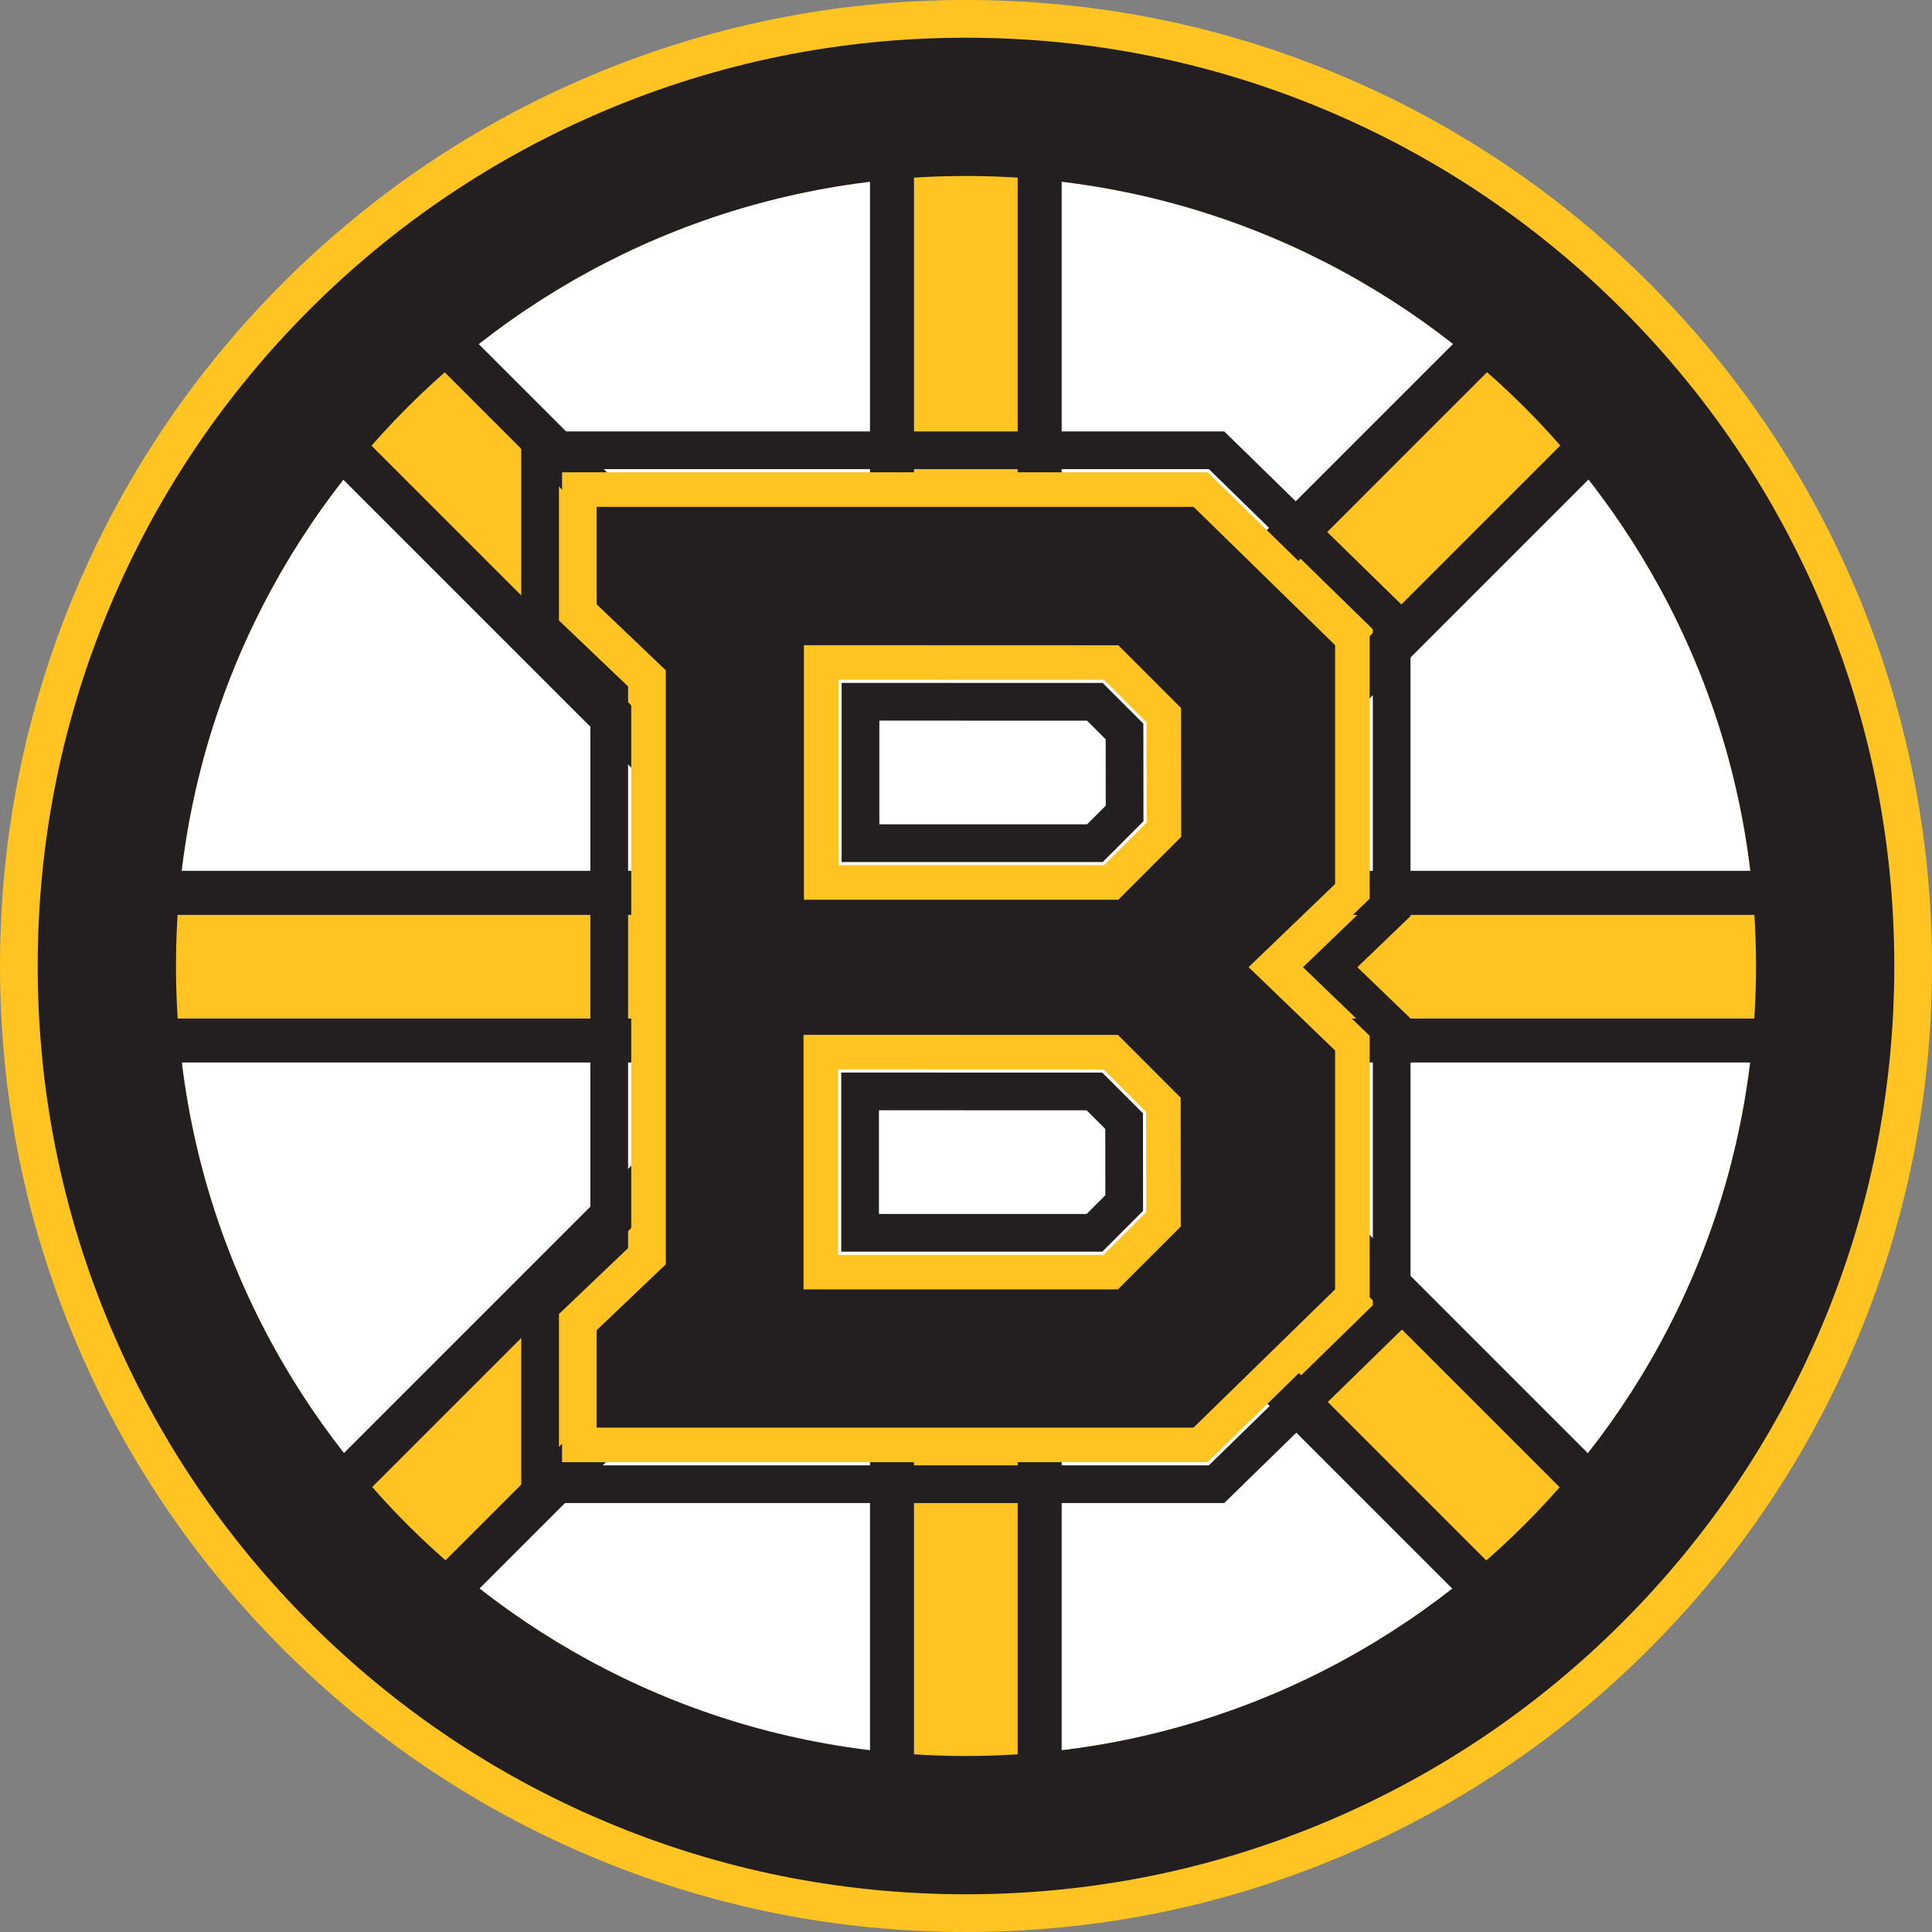
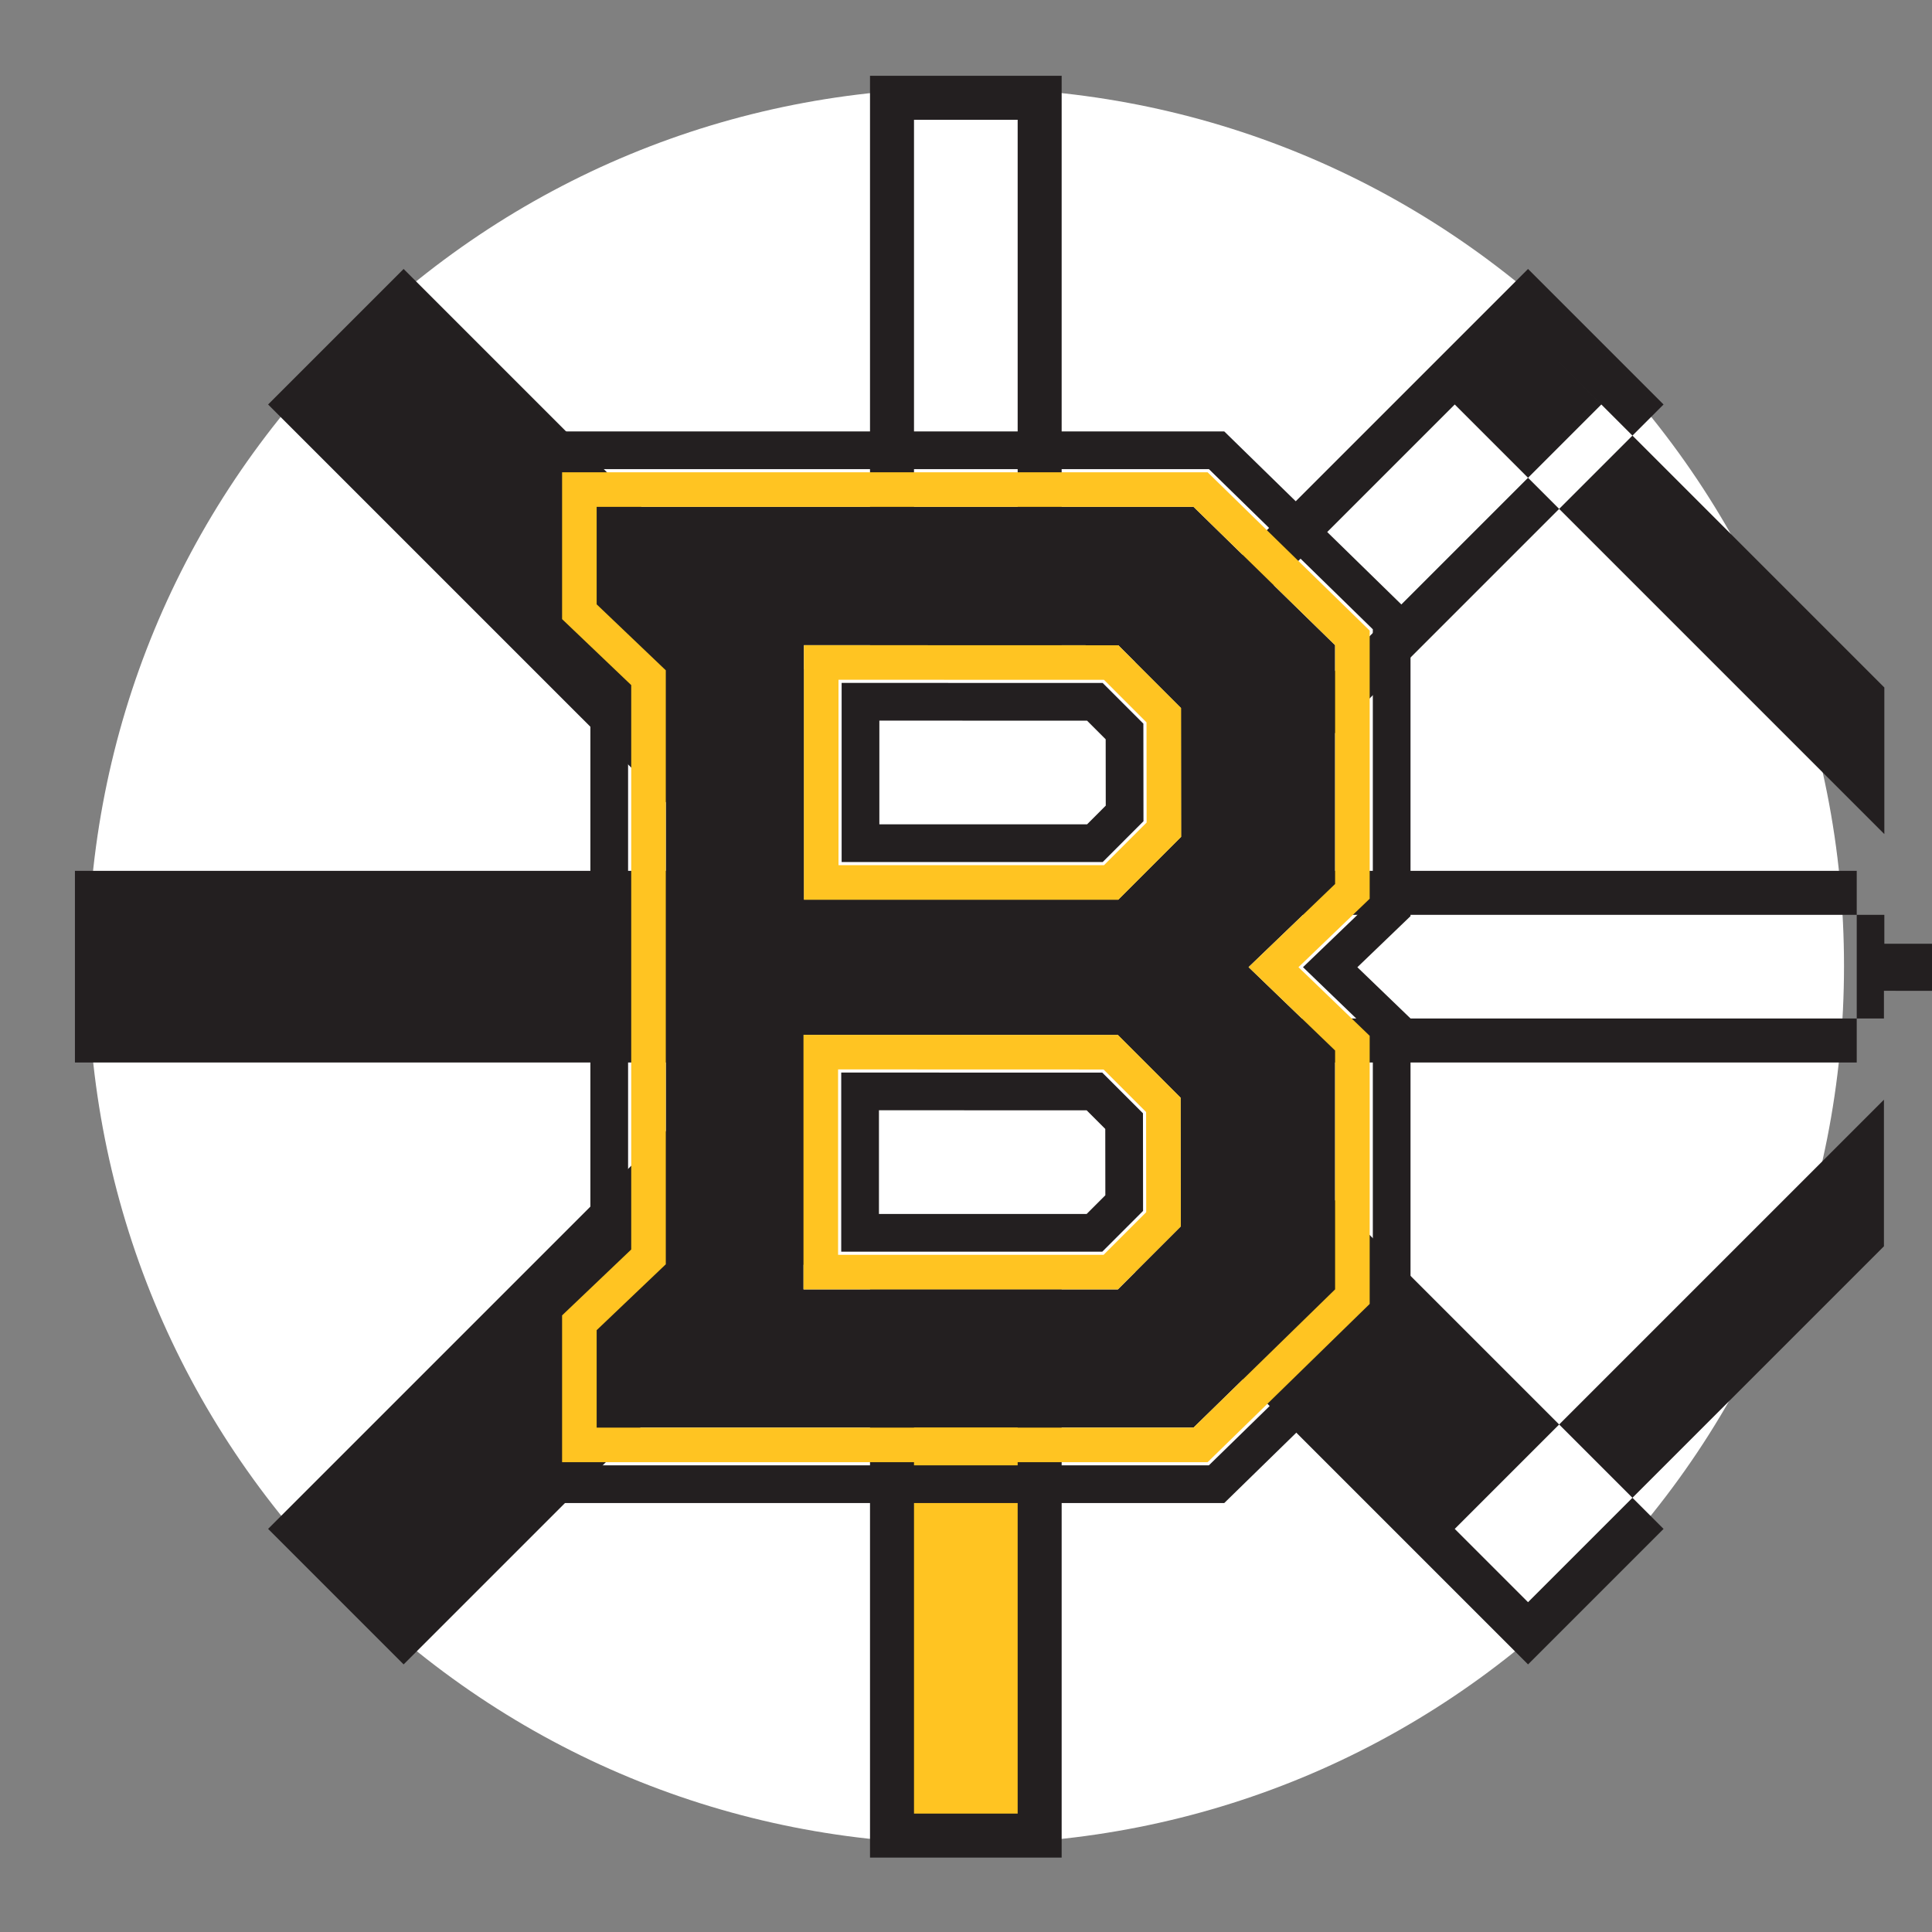
<svg xmlns="http://www.w3.org/2000/svg" width="226.979" height="226.979" viewBox="0 0 226.979 226.979">
  <rect x="0" y="0" width="226.979" height="226.979" fill="#808080" stroke="none" />
  <g>
    <path fill="#fff" d="M113.49 216.642c-27.553 0-53.457-10.73-72.94-30.213-19.482-19.484-30.212-45.389-30.212-72.939 0-27.553 10.729-53.457 30.212-72.939 19.483-19.482 45.387-30.212 72.94-30.212 27.552 0 53.455 10.73 72.938 30.212 19.482 19.482 30.214 45.387 30.214 72.939 0 27.551-10.731 53.455-30.214 72.939-19.483 19.482-45.387 30.213-72.938 30.213z" />
-     <path fill="#FFC422" d="M113.489 20.675c51.258 0 92.815 41.554 92.815 92.814 0 51.257-41.557 92.814-92.815 92.814-51.26 0-92.814-41.558-92.814-92.814 0-51.26 41.554-92.814 92.814-92.814m0-20.675c-15.311 0-30.176 3.003-44.181 8.927-13.517 5.717-25.652 13.897-36.068 24.313s-18.596 22.551-24.313 36.068c-5.924 14.005-8.927 28.869-8.927 44.181 0 15.311 3.003 30.177 8.927 44.18 5.717 13.518 13.897 25.652 24.313 36.067 10.416 10.417 22.551 18.598 36.067 24.314 14.005 5.924 28.87 8.928 44.182 8.928 15.311 0 30.177-3.004 44.181-8.928 13.517-5.717 25.651-13.897 36.067-24.313 10.417-10.416 18.597-22.551 24.313-36.067 5.924-14.004 8.928-28.87 8.928-44.181 0-15.312-3.004-30.177-8.928-44.182-5.717-13.517-13.896-25.651-24.313-36.067-10.416-10.416-22.551-18.596-36.067-24.313-14.003-5.924-28.87-8.927-44.181-8.927z" />
  </g>
  <g>
-     <path fill="#FFC422" d="M122.143 73.221l-17.346-.006v-61.728h17.346v61.734z" />
    <path fill="#231F20" d="M124.727 8.903v66.903l-22.515-.007v-66.896h22.515m-5.168 5.169h-12.178v56.56l12.178.004v-56.564z" />
    <path fill="#FFC422" d="M122.143 215.653h-17.347v-61.587h17.347v61.587z" />
    <path fill="#231F20" d="M124.727 151.481v66.756h-22.515v-66.756h22.515m-5.168 5.169h-12.178v56.418h12.178v-56.418z" />
-     <path fill="#FFC422" d="M179.52 191.887l-42.468-42.468 3.499-3.498.759-.758-.002-1.072-.015-14.963 50.493 50.492-12.266 12.267zm-132.101 0l-12.266-12.267 52.966-52.965 3.697-3.696v24.529l-44.397 44.399zm168.132-69.643h-79.901l-2.486-2.486-.757-.757h-1.069l-36.936-.011-2.585-.001v3.255h-80.43v-17.348h80.478v3.392h40.59l.757-.757 2.635-2.635h79.704v17.348zm-123.686-18.013l-3.747-3.746-52.965-52.965 12.266-12.266 44.446 44.446v24.531zm49.492-6.282l-.016-14.771-.001-1.069-.757-.756-3.582-3.582 42.519-42.517 12.267 12.266-50.43 50.429z" />
-     <path fill="#231F20" d="M179.52 31.599l15.921 15.921-54.793 54.792h77.489v22.515h-77.489l54.793 54.793-15.921 15.921-46.122-46.122 5.327-5.326-.017-15.135-7.372-7.373-36.935-.011v26.984l-46.982 46.982-15.921-15.92 54.793-54.793h-77.488v-22.515h77.489l-54.794-54.792 15.921-15.921 47.03 47.03v27.076h36.935l7.389-7.389-.016-15.135-5.41-5.409 46.173-46.173m0 7.309l-38.862 38.863 1.754 1.754 1.512 1.512.002 2.138.009 8.542 44.195-44.197-8.61-8.612zm-132.101.001l-8.611 8.611 50.472 50.472v-17.222l-41.861-41.861zm165.548 68.572h-76.05l-1.878 1.878-1.513 1.514h-44.246v-3.392h-75.309v12.178h75.262v-3.256l5.171.002 36.934.012 2.14.001 1.514 1.513 1.729 1.729h76.248v-12.179h-.002zm-123.735 21.715l-50.424 50.424 8.611 8.611 41.813-41.813v-17.222zm54.652 6.177l.009 8.715.003 2.145-1.516 1.517-1.673 1.67 38.813 38.813 8.61-8.611-44.246-44.249z" />
+     <path fill="#231F20" d="M179.52 31.599l15.921 15.921-54.793 54.792h77.489v22.515h-77.489l54.793 54.793-15.921 15.921-46.122-46.122 5.327-5.326-.017-15.135-7.372-7.373-36.935-.011v26.984l-46.982 46.982-15.921-15.92 54.793-54.793h-77.488v-22.515h77.489l-54.794-54.792 15.921-15.921 47.03 47.03v27.076h36.935l7.389-7.389-.016-15.135-5.41-5.409 46.173-46.173m0 7.309l-38.862 38.863 1.754 1.754 1.512 1.512.002 2.138.009 8.542 44.195-44.197-8.61-8.612zl-8.611 8.611 50.472 50.472v-17.222l-41.861-41.861zm165.548 68.572h-76.05l-1.878 1.878-1.513 1.514h-44.246v-3.392h-75.309v12.178h75.262v-3.256l5.171.002 36.934.012 2.14.001 1.514 1.513 1.729 1.729h76.248v-12.179h-.002zm-123.735 21.715l-50.424 50.424 8.611 8.611 41.813-41.813v-17.222zm54.652 6.177l.009 8.715.003 2.145-1.516 1.517-1.673 1.67 38.813 38.813 8.61-8.611-44.246-44.249z" />
  </g>
  <g>
    <g fill="#231F20">
      <path d="M142.025 172.151h-76.358v-17.773l1.374-1.31 6.749-6.433v-65.989l-6.75-6.442-1.372-1.309v-17.779h76.361l1.291 1.262 16.631 16.25 1.334 1.304v31.811l-1.358 1.307-6.846 6.578 6.849 6.6 1.355 1.307v31.813l-1.335 1.304-16.631 16.239-1.294 1.26zm-43.194-25.1h30.671l4.79-4.79-.012-11.466-4.779-4.78-30.67-.009v21.045zm.048-45.776h30.67l4.791-4.793-.012-11.463-4.781-4.781-30.668-.009v21.046zM140.222 59.546l16.631 16.25v28.059l-10.164 9.768 10.164 9.795v28.063l-16.631 16.239h-70.124v-11.445l8.123-7.741v-69.784l-8.123-7.751v-11.453h70.124m-45.773 46.159h36.935l7.389-7.389-.016-15.135-7.373-7.372-36.935-.012v29.908m-.048 45.776h36.935l7.389-7.389-.017-15.135-7.372-7.373-36.935-.011v29.908m49.432-100.795h-82.595v24.105l2.743 2.618 5.379 5.133v62.197l-5.375 5.123-2.747 2.618v24.101h82.593l2.581-2.521 16.632-16.239 2.67-2.607v-35.563l-2.712-2.613-3.533-3.405 3.525-3.388 2.72-2.615v-35.564l-2.668-2.607-16.632-16.25-2.581-2.523zm-40.523 46.158v-12.184l24.403.007 2.186 2.187.009 7.795-2.193 2.194h-24.405v.001zm-.048 45.776v-12.183l24.402.007 2.187 2.188.009 7.794-2.193 2.193h-24.405v.001z" />
    </g>
-     <path fill="#231F20" d="M141.048 169.751h-72.981v-14.344l.629-.6 7.493-7.143v-68.045l-7.494-7.151-.628-.6v-14.353h72.982l.593.578 16.631 16.251.612.597v29.779l-.625.599-8.641 8.306 8.644 8.329.622.599v29.784l-.613.597-16.631 16.239-.593.578zm-44.616-20.299h34.065l6.197-6.197-.016-13.456-6.182-6.183-34.065-.011v25.847h.001zm.048-45.779h34.063l6.198-6.197-.015-13.454-6.184-6.184-34.062-.01v25.845z" />
    <path fill="#FFC422" d="M140.222 59.546l16.631 16.25v28.059l-10.164 9.768 10.164 9.795v28.063l-16.631 16.239h-70.124v-11.445l8.123-7.741v-69.784l-8.123-7.751v-11.453h70.124m-45.773 46.159h36.935l7.389-7.389-.016-15.135-7.373-7.372-36.935-.012v29.908m-.048 45.776h36.935l7.389-7.389-.017-15.135-7.372-7.373-36.935-.011v29.908m47.476-95.996h-75.84v17.252l1.257 1.2 6.865 6.551v66.307l-6.863 6.541-1.259 1.2v17.246h75.839l1.184-1.155 16.631-16.239 1.225-1.195v-31.502l-1.244-1.197-7.123-6.865 7.119-6.845 1.248-1.198v-31.499l-1.224-1.195-16.631-16.25-1.184-1.157zm-43.366 46.158v-21.784l31.191.01 4.995 4.996.013 11.771-5.008 5.008h-31.191v-.001zm-.049 45.778v-21.784l31.191.01 4.996 4.996.013 11.771-5.009 5.008h-31.191v-.001z" />
  </g>
-   <path fill="#231F20" d="M113.489 20.675c51.258 0 92.815 41.554 92.815 92.814 0 51.257-41.557 92.814-92.815 92.814-51.26 0-92.814-41.558-92.814-92.814 0-51.26 41.554-92.814 92.814-92.814m0-16.244c-14.715 0-29 2.885-42.456 8.577-12.989 5.494-24.65 13.355-34.661 23.366-10.011 10.01-17.872 21.672-23.366 34.66-5.69 13.455-8.576 27.739-8.576 42.455 0 14.715 2.886 28.999 8.577 42.455 5.494 12.987 13.355 24.649 23.366 34.659 10.01 10.012 21.672 17.873 34.66 23.367 13.457 5.692 27.741 8.577 42.456 8.577 14.716 0 29-2.885 42.456-8.577 12.987-5.494 24.649-13.355 34.66-23.366s17.873-21.673 23.366-34.66c5.692-13.456 8.577-27.74 8.577-42.455 0-14.716-2.885-29-8.577-42.456-5.493-12.988-13.355-24.65-23.366-34.66-10.011-10.011-21.673-17.872-34.661-23.366-13.455-5.691-27.738-8.576-42.455-8.576z" />
</svg>